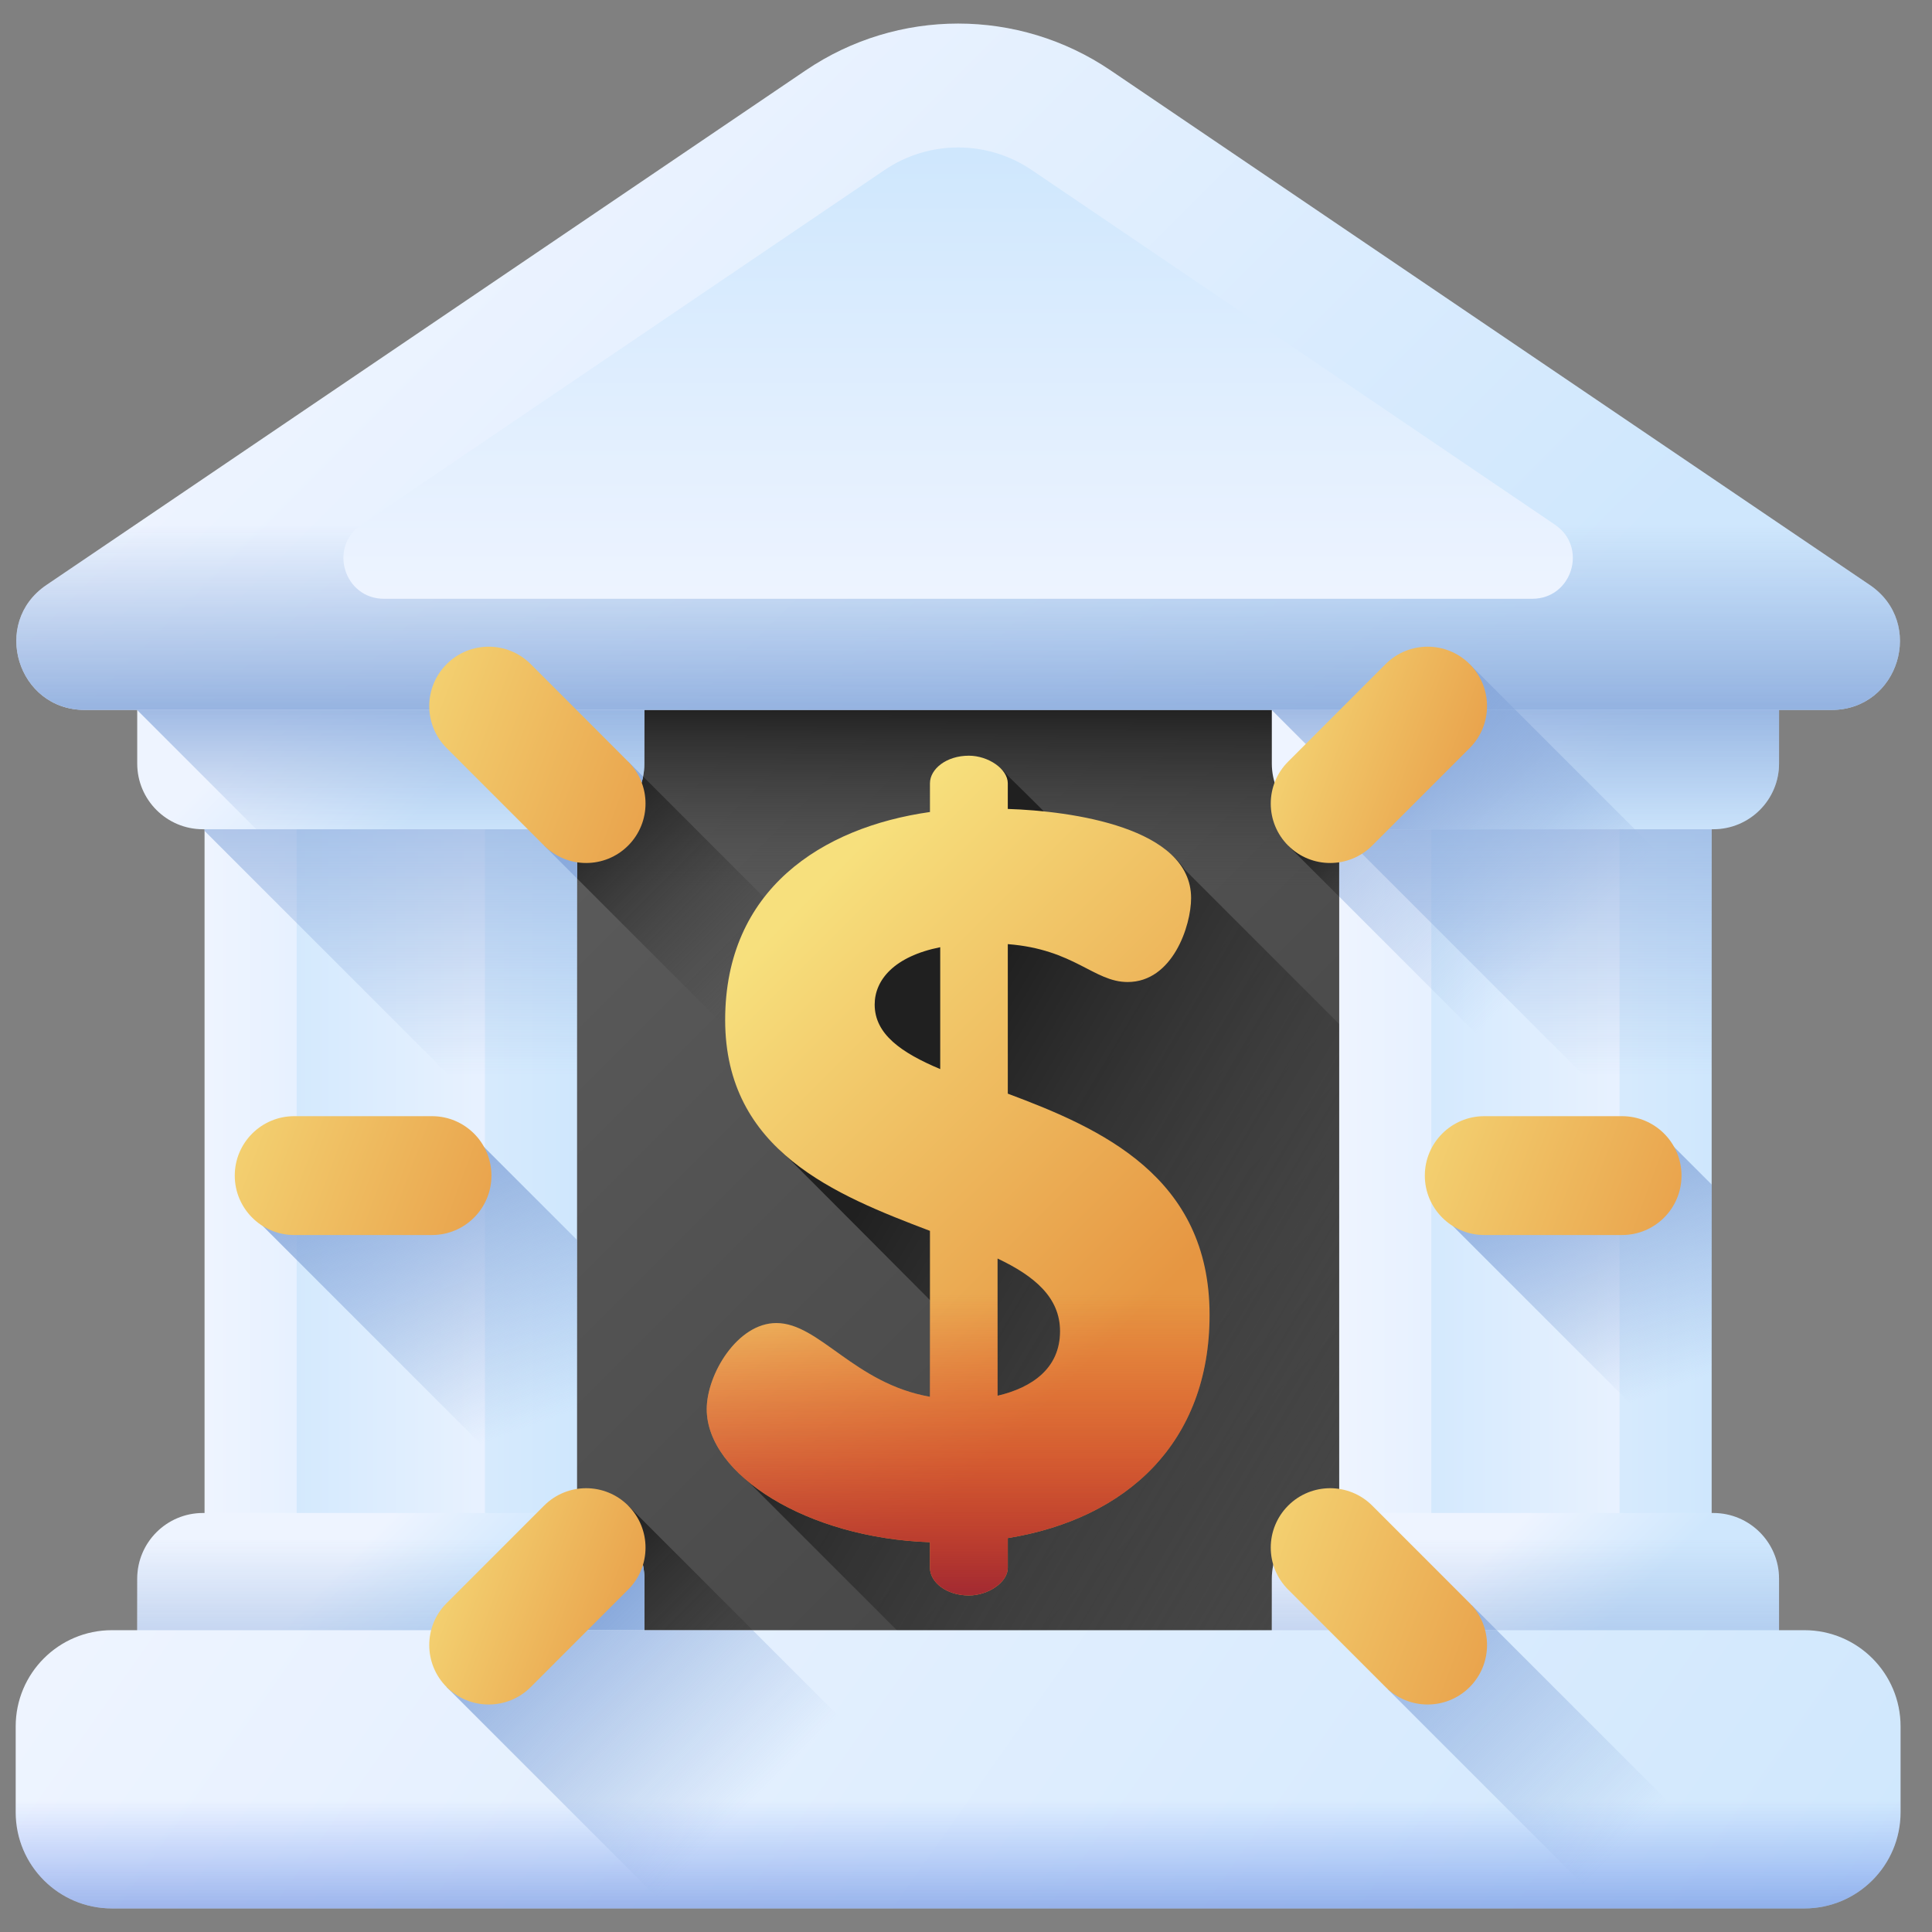
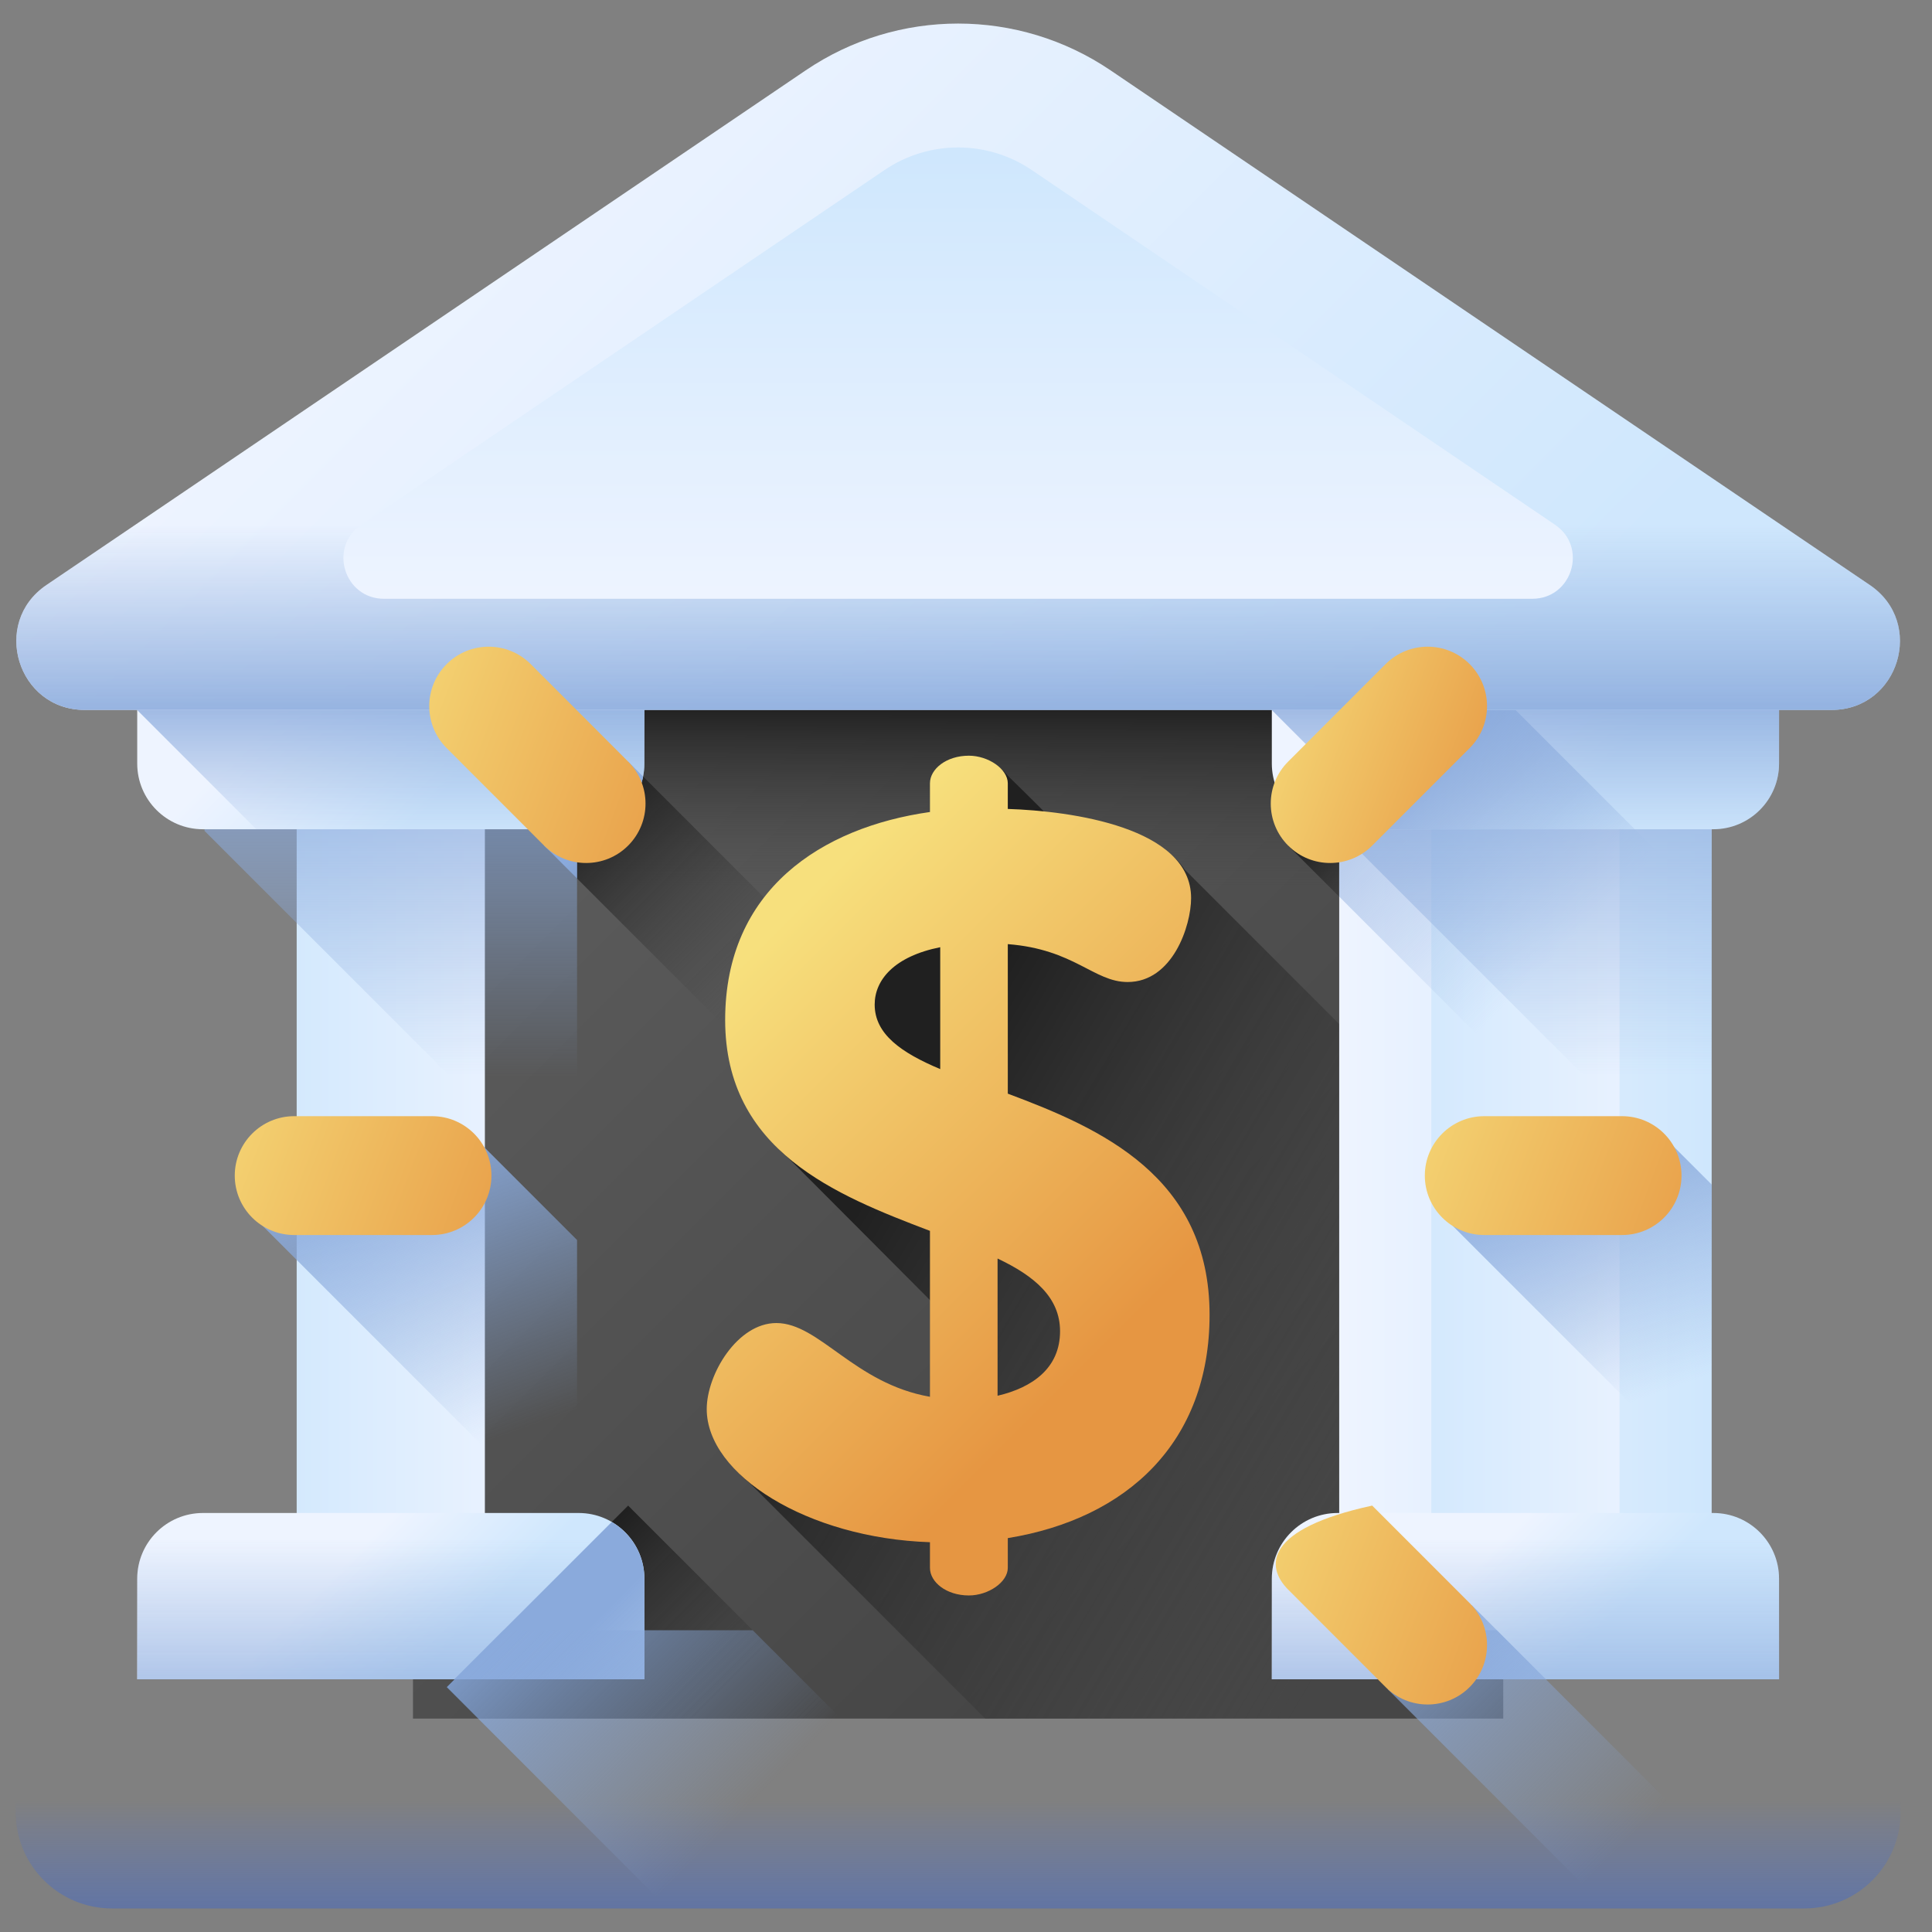
<svg xmlns="http://www.w3.org/2000/svg" width="41" height="41" viewBox="0 0 41 41" fill="none">
  <rect x="0" y="0" width="41" height="41" fill="#808080" stroke="none" />
  <g clip-path="url(#clip0_1171_1609)">
    <path d="M8.764 12.707H31.901V36.471H8.764V12.707Z" fill="url(#paint0_linear_1171_1609)" />
    <path d="M13.33 31.951L9.479 35.802L10.148 36.471H17.85L13.33 31.951Z" fill="url(#paint1_linear_1171_1609)" />
    <path d="M8.764 12.707H31.901V19.868H8.764V12.707Z" fill="url(#paint2_linear_1171_1609)" />
    <path d="M17.824 20.656L13.33 16.161L11.547 17.944L16.041 22.439L17.824 20.656Z" fill="url(#paint3_linear_1171_1609)" />
    <path d="M31.902 14.807L31.188 14.093L27.336 17.945L31.902 22.51V14.807Z" fill="url(#paint4_linear_1171_1609)" />
    <path d="M31.902 25.214L25.145 18.457C24.644 17.704 23.3 17.396 22.21 17.284C22.131 17.182 21.393 16.475 21.349 16.421C21.2 16.238 20.916 16.103 20.631 16.103C20.153 16.103 19.805 16.386 19.805 16.69V17.298C17.502 17.624 15.459 18.95 15.459 21.71C15.459 23.029 15.986 23.932 16.753 24.598C16.753 24.598 19.779 27.631 19.805 27.66V29.708C18.197 29.426 17.458 28.143 16.545 28.143C15.719 28.143 15.067 29.23 15.067 29.969C15.067 30.509 15.39 31.043 15.936 31.499L20.909 36.472H31.902V25.214Z" fill="url(#paint5_linear_1171_1609)" />
-     <path d="M4.341 14.069H12.246V35.637H4.341V14.069Z" fill="url(#paint6_linear_1171_1609)" />
    <path d="M6.296 14.069H10.29V35.637H6.296V14.069Z" fill="url(#paint7_linear_1171_1609)" />
    <path d="M4.341 17.633L12.246 25.537V14.069H4.341V17.633Z" fill="url(#paint8_linear_1171_1609)" />
    <path d="M12.246 18.644V17.245L11.546 17.944L12.246 18.644Z" fill="url(#paint9_linear_1171_1609)" />
    <path d="M13.675 14.069V16.203C13.675 16.973 13.051 17.598 12.28 17.598H4.307C3.536 17.598 2.912 16.973 2.912 16.203V14.069H13.675Z" fill="url(#paint10_linear_1171_1609)" />
    <path d="M2.912 14.069V15.069L5.44 17.598H12.28C13.051 17.598 13.675 16.973 13.675 16.203V14.069H2.912Z" fill="url(#paint11_linear_1171_1609)" />
    <path d="M13.33 16.161L11.893 17.598H12.28C12.956 17.598 13.519 17.117 13.648 16.48L13.33 16.161Z" fill="url(#paint12_linear_1171_1609)" />
    <path d="M13.675 35.637V33.503C13.675 32.733 13.051 32.108 12.28 32.108H4.307C3.536 32.108 2.912 32.733 2.912 33.503V35.637H13.675Z" fill="url(#paint13_linear_1171_1609)" />
    <path d="M13.675 35.637V33.503C13.675 32.733 13.051 32.108 12.28 32.108H4.307C3.536 32.108 2.912 32.733 2.912 33.503V35.637H13.675Z" fill="url(#paint14_linear_1171_1609)" />
    <path d="M12.982 32.299L9.643 35.637H13.675V33.503C13.675 32.989 13.396 32.541 12.982 32.299Z" fill="url(#paint15_linear_1171_1609)" />
    <path d="M28.42 14.069H36.324V35.637H28.42V14.069Z" fill="url(#paint16_linear_1171_1609)" />
    <path d="M30.375 14.069H34.369V35.637H30.375V14.069Z" fill="url(#paint17_linear_1171_1609)" />
    <path d="M28.42 19.028L36.324 26.933V19.23L31.188 14.093L28.42 16.861V19.028Z" fill="url(#paint18_linear_1171_1609)" />
    <path d="M28.42 17.633L36.324 25.537V14.069H28.42V17.633Z" fill="url(#paint19_linear_1171_1609)" />
    <path d="M37.754 14.069V16.203C37.754 16.973 37.13 17.598 36.359 17.598H28.386C27.615 17.598 26.99 16.973 26.99 16.203V14.069H37.754Z" fill="url(#paint20_linear_1171_1609)" />
    <path d="M26.99 14.069V15.069L29.519 17.598H36.359C37.13 17.598 37.754 16.973 37.754 16.203V14.069H26.99Z" fill="url(#paint21_linear_1171_1609)" />
    <path d="M28.386 17.598H34.693L31.188 14.093L27.809 17.472C27.985 17.552 28.18 17.598 28.386 17.598Z" fill="url(#paint22_linear_1171_1609)" />
    <path d="M37.754 35.637V33.503C37.754 32.733 37.13 32.108 36.359 32.108H28.386C27.615 32.108 26.99 32.733 26.99 33.503V35.637H37.754Z" fill="url(#paint23_linear_1171_1609)" />
    <path d="M37.754 35.637V33.503C37.754 32.733 37.13 32.108 36.359 32.108H28.386C27.615 32.108 26.99 32.733 26.99 33.503V35.637H37.754Z" fill="url(#paint24_linear_1171_1609)" />
    <path d="M32.806 35.637L31.232 34.063L29.658 35.637H32.806Z" fill="url(#paint25_linear_1171_1609)" />
    <path d="M17.098 1.493L0.985 12.415C-0.198 13.217 0.37 15.066 1.799 15.066H38.867C40.296 15.066 40.864 13.217 39.681 12.415L23.568 1.493C21.614 0.169 19.052 0.169 17.098 1.493Z" fill="url(#paint26_linear_1171_1609)" />
    <path d="M0.985 12.415C-0.198 13.217 0.37 15.066 1.799 15.066H38.867C40.296 15.066 40.864 13.217 39.681 12.415L36.612 10.335H4.054L0.985 12.415Z" fill="url(#paint27_linear_1171_1609)" />
-     <path d="M32.16 15.066L31.188 14.093L30.215 15.066H32.16Z" fill="url(#paint28_linear_1171_1609)" />
    <path d="M7.667 11.135L18.769 3.61C19.713 2.969 20.953 2.969 21.897 3.61L32.999 11.135C33.701 11.61 33.364 12.707 32.517 12.707H8.149C7.302 12.707 6.965 11.61 7.667 11.135Z" fill="url(#paint29_linear_1171_1609)" />
-     <path d="M38.291 40.5H2.375C1.247 40.5 0.333 39.586 0.333 38.458V36.637C0.333 35.509 1.247 34.595 2.375 34.595H38.291C39.419 34.595 40.333 35.509 40.333 36.637V38.458C40.333 39.586 39.419 40.5 38.291 40.5Z" fill="url(#paint30_linear_1171_1609)" />
    <path d="M0.333 36.637V38.458C0.333 39.586 1.247 40.5 2.375 40.5H38.291C39.419 40.5 40.333 39.586 40.333 38.458V36.637H0.333Z" fill="url(#paint31_linear_1171_1609)" />
    <path d="M21.387 23.209V20.036C22.8 20.145 23.213 20.84 23.93 20.84C24.886 20.84 25.277 19.645 25.277 19.058C25.277 17.558 22.735 17.21 21.387 17.167V16.624C21.387 16.32 20.974 16.037 20.561 16.037C20.083 16.037 19.735 16.319 19.735 16.624V17.232C17.432 17.558 15.389 18.884 15.389 21.644C15.389 24.426 17.736 25.361 19.735 26.121V29.642C18.127 29.36 17.388 28.077 16.475 28.077C15.649 28.077 14.998 29.164 14.998 29.903C14.998 31.294 17.128 32.641 19.735 32.728V33.272C19.735 33.576 20.083 33.858 20.561 33.858C20.974 33.858 21.387 33.576 21.387 33.272V32.641C23.93 32.228 25.669 30.598 25.669 27.903C25.669 24.969 23.365 23.948 21.387 23.209ZM19.953 22.688C19.127 22.34 18.562 21.948 18.562 21.318C18.562 20.797 18.975 20.297 19.953 20.101V22.688ZM21.17 29.62V26.708C21.952 27.078 22.496 27.534 22.496 28.251C22.496 29.034 21.909 29.447 21.17 29.62Z" fill="url(#paint32_linear_1171_1609)" />
-     <path d="M19.735 26.121V29.642C18.127 29.36 17.388 28.077 16.475 28.077C15.649 28.077 14.998 29.164 14.998 29.903C14.998 31.294 17.128 32.641 19.735 32.728V33.272C19.735 33.576 20.083 33.858 20.561 33.858C20.974 33.858 21.387 33.576 21.387 33.272V32.641C23.93 32.228 25.669 30.598 25.669 27.903C25.669 26.672 25.263 25.779 24.646 25.101H17.477C18.184 25.525 18.984 25.835 19.735 26.121ZM21.17 26.708C21.952 27.078 22.496 27.534 22.496 28.251C22.496 29.034 21.909 29.446 21.17 29.62V26.708Z" fill="url(#paint33_linear_1171_1609)" />
    <path d="M36.325 25.139L35.49 24.304H31.394C30.884 24.304 30.471 24.717 30.471 25.227V25.657L36.325 31.511V25.139Z" fill="url(#paint34_linear_1171_1609)" />
    <path d="M34.423 23.687H31.498C30.802 23.687 30.237 24.252 30.237 24.948C30.237 25.644 30.802 26.209 31.498 26.209H34.423C35.12 26.209 35.684 25.644 35.684 24.948C35.684 24.252 35.12 23.687 34.423 23.687Z" fill="url(#paint35_linear_1171_1609)" />
    <path d="M12.246 26.315L10.235 24.304H6.139C5.629 24.304 5.216 24.717 5.216 25.227V25.657L12.246 32.688V26.315Z" fill="url(#paint36_linear_1171_1609)" />
    <path d="M10.429 24.948C10.429 24.252 9.865 23.687 9.168 23.687H6.243C5.547 23.687 4.982 24.252 4.982 24.948C4.982 25.644 5.547 26.209 6.243 26.209H9.168C9.865 26.209 10.429 25.644 10.429 24.948Z" fill="url(#paint37_linear_1171_1609)" />
    <path d="M31.764 34.596H30.7L29.449 35.847L34.102 40.5H37.668L31.764 34.596Z" fill="url(#paint38_linear_1171_1609)" />
-     <path d="M29.12 31.951C28.627 31.459 27.829 31.459 27.337 31.951C26.844 32.444 26.844 33.242 27.337 33.734L29.405 35.803C29.897 36.295 30.696 36.295 31.188 35.803C31.68 35.31 31.68 34.512 31.188 34.02L29.12 31.951Z" fill="url(#paint39_linear_1171_1609)" />
+     <path d="M29.12 31.951C26.844 32.444 26.844 33.242 27.337 33.734L29.405 35.803C29.897 36.295 30.696 36.295 31.188 35.803C31.68 35.31 31.68 34.512 31.188 34.02L29.12 31.951Z" fill="url(#paint39_linear_1171_1609)" />
    <path d="M11.262 14.093C10.769 13.601 9.971 13.601 9.479 14.093C8.986 14.586 8.986 15.384 9.479 15.876L11.547 17.945C12.04 18.437 12.838 18.437 13.33 17.945C13.822 17.452 13.822 16.654 13.33 16.162L11.262 14.093Z" fill="url(#paint40_linear_1171_1609)" />
    <path d="M15.974 34.596H10.686L9.479 35.803L14.176 40.5H21.879L15.974 34.596Z" fill="url(#paint41_linear_1171_1609)" />
-     <path d="M13.33 31.951C12.838 31.459 12.04 31.459 11.547 31.951L9.479 34.02C8.986 34.512 8.986 35.31 9.479 35.803C9.971 36.295 10.769 36.295 11.262 35.803L13.33 33.734C13.822 33.242 13.822 32.444 13.33 31.951Z" fill="url(#paint42_linear_1171_1609)" />
    <path d="M27.337 17.945C27.829 18.437 28.627 18.437 29.12 17.945L31.188 15.876C31.68 15.384 31.68 14.586 31.188 14.093C30.696 13.601 29.897 13.601 29.405 14.093L27.337 16.162C26.844 16.654 26.844 17.452 27.337 17.945Z" fill="url(#paint43_linear_1171_1609)" />
  </g>
  <defs>
    <linearGradient id="paint0_linear_1171_1609" x1="13.269" y1="17.525" x2="26.513" y2="30.77" gradientUnits="userSpaceOnUse">
      <stop stop-color="#5A5A5A" />
      <stop offset="1" stop-color="#464646" />
    </linearGradient>
    <linearGradient id="paint1_linear_1171_1609" x1="15.664" y1="38.136" x2="11.433" y2="33.906" gradientUnits="userSpaceOnUse">
      <stop stop-color="#464646" stop-opacity="0" />
      <stop offset="1" stop-color="#202020" />
    </linearGradient>
    <linearGradient id="paint2_linear_1171_1609" x1="20.333" y1="18.853" x2="20.333" y2="14.928" gradientUnits="userSpaceOnUse">
      <stop stop-color="#464646" stop-opacity="0" />
      <stop offset="1" stop-color="#202020" />
    </linearGradient>
    <linearGradient id="paint3_linear_1171_1609" x1="16.263" y1="20.877" x2="12.425" y2="17.04" gradientUnits="userSpaceOnUse">
      <stop stop-color="#464646" stop-opacity="0" />
      <stop offset="1" stop-color="#202020" />
    </linearGradient>
    <linearGradient id="paint4_linear_1171_1609" x1="31.705" y1="18.462" x2="29.34" y2="16.096" gradientUnits="userSpaceOnUse">
      <stop stop-color="#464646" stop-opacity="0" />
      <stop offset="1" stop-color="#202020" />
    </linearGradient>
    <linearGradient id="paint5_linear_1171_1609" x1="30.29" y1="31.651" x2="18.694" y2="24.821" gradientUnits="userSpaceOnUse">
      <stop stop-color="#464646" stop-opacity="0" />
      <stop offset="1" stop-color="#202020" />
    </linearGradient>
    <linearGradient id="paint6_linear_1171_1609" x1="4.421" y1="24.853" x2="12.189" y2="24.853" gradientUnits="userSpaceOnUse">
      <stop stop-color="#EEF4FF" />
      <stop offset="1" stop-color="#CFE7FD" />
    </linearGradient>
    <linearGradient id="paint7_linear_1171_1609" x1="11.519" y1="24.853" x2="5.282" y2="24.853" gradientUnits="userSpaceOnUse">
      <stop stop-color="#EEF4FF" />
      <stop offset="1" stop-color="#CFE7FD" />
    </linearGradient>
    <linearGradient id="paint8_linear_1171_1609" x1="8.293" y1="22.853" x2="8.293" y2="14.34" gradientUnits="userSpaceOnUse">
      <stop stop-color="#8AAADC" stop-opacity="0" />
      <stop offset="1" stop-color="#8AAADC" />
    </linearGradient>
    <linearGradient id="paint9_linear_1171_1609" x1="14.273" y1="19.971" x2="12.302" y2="18.001" gradientUnits="userSpaceOnUse">
      <stop stop-color="#8AAADC" stop-opacity="0" />
      <stop offset="1" stop-color="#8AAADC" />
    </linearGradient>
    <linearGradient id="paint10_linear_1171_1609" x1="6.921" y1="14.052" x2="9.559" y2="16.69" gradientUnits="userSpaceOnUse">
      <stop stop-color="#EEF4FF" />
      <stop offset="1" stop-color="#CFE7FD" />
    </linearGradient>
    <linearGradient id="paint11_linear_1171_1609" x1="8.294" y1="17.872" x2="8.294" y2="14.225" gradientUnits="userSpaceOnUse">
      <stop stop-color="#8AAADC" stop-opacity="0" />
      <stop offset="1" stop-color="#8AAADC" />
    </linearGradient>
    <linearGradient id="paint12_linear_1171_1609" x1="15.743" y1="20.011" x2="12.474" y2="16.743" gradientUnits="userSpaceOnUse">
      <stop stop-color="#8AAADC" stop-opacity="0" />
      <stop offset="1" stop-color="#8AAADC" />
    </linearGradient>
    <linearGradient id="paint13_linear_1171_1609" x1="7.244" y1="33.232" x2="9.248" y2="35.236" gradientUnits="userSpaceOnUse">
      <stop stop-color="#EEF4FF" />
      <stop offset="1" stop-color="#CFE7FD" />
    </linearGradient>
    <linearGradient id="paint14_linear_1171_1609" x1="8.294" y1="32.657" x2="8.294" y2="37.482" gradientUnits="userSpaceOnUse">
      <stop stop-color="#8AAADC" stop-opacity="0" />
      <stop offset="1" stop-color="#8AAADC" />
    </linearGradient>
    <linearGradient id="paint15_linear_1171_1609" x1="14.673" y1="37.296" x2="12.205" y2="34.828" gradientUnits="userSpaceOnUse">
      <stop stop-color="#8AAADC" stop-opacity="0" />
      <stop offset="1" stop-color="#8AAADC" />
    </linearGradient>
    <linearGradient id="paint16_linear_1171_1609" x1="28.499" y1="24.853" x2="36.267" y2="24.853" gradientUnits="userSpaceOnUse">
      <stop stop-color="#EEF4FF" />
      <stop offset="1" stop-color="#CFE7FD" />
    </linearGradient>
    <linearGradient id="paint17_linear_1171_1609" x1="35.597" y1="24.853" x2="29.36" y2="24.853" gradientUnits="userSpaceOnUse">
      <stop stop-color="#EEF4FF" />
      <stop offset="1" stop-color="#CFE7FD" />
    </linearGradient>
    <linearGradient id="paint18_linear_1171_1609" x1="33.254" y1="20.011" x2="26.919" y2="13.676" gradientUnits="userSpaceOnUse">
      <stop stop-color="#8AAADC" stop-opacity="0" />
      <stop offset="1" stop-color="#8AAADC" />
    </linearGradient>
    <linearGradient id="paint19_linear_1171_1609" x1="32.372" y1="22.853" x2="32.372" y2="14.34" gradientUnits="userSpaceOnUse">
      <stop stop-color="#8AAADC" stop-opacity="0" />
      <stop offset="1" stop-color="#8AAADC" />
    </linearGradient>
    <linearGradient id="paint20_linear_1171_1609" x1="31" y1="14.052" x2="33.637" y2="16.69" gradientUnits="userSpaceOnUse">
      <stop stop-color="#EEF4FF" />
      <stop offset="1" stop-color="#CFE7FD" />
    </linearGradient>
    <linearGradient id="paint21_linear_1171_1609" x1="32.372" y1="17.872" x2="32.372" y2="14.225" gradientUnits="userSpaceOnUse">
      <stop stop-color="#8AAADC" stop-opacity="0" />
      <stop offset="1" stop-color="#8AAADC" />
    </linearGradient>
    <linearGradient id="paint22_linear_1171_1609" x1="33.745" y1="20.029" x2="29.605" y2="15.89" gradientUnits="userSpaceOnUse">
      <stop stop-color="#8AAADC" stop-opacity="0" />
      <stop offset="1" stop-color="#8AAADC" />
    </linearGradient>
    <linearGradient id="paint23_linear_1171_1609" x1="31.323" y1="33.232" x2="33.327" y2="35.236" gradientUnits="userSpaceOnUse">
      <stop stop-color="#EEF4FF" />
      <stop offset="1" stop-color="#CFE7FD" />
    </linearGradient>
    <linearGradient id="paint24_linear_1171_1609" x1="32.372" y1="32.657" x2="32.372" y2="37.482" gradientUnits="userSpaceOnUse">
      <stop stop-color="#8AAADC" stop-opacity="0" />
      <stop offset="1" stop-color="#8AAADC" />
    </linearGradient>
    <linearGradient id="paint25_linear_1171_1609" x1="33.351" y1="37.756" x2="29.932" y2="34.337" gradientUnits="userSpaceOnUse">
      <stop stop-color="#8AAADC" stop-opacity="0" />
      <stop offset="1" stop-color="#8AAADC" />
    </linearGradient>
    <linearGradient id="paint26_linear_1171_1609" x1="9.826" y1="3.111" x2="26.507" y2="19.791" gradientUnits="userSpaceOnUse">
      <stop stop-color="#EEF4FF" />
      <stop offset="1" stop-color="#CFE7FD" />
    </linearGradient>
    <linearGradient id="paint27_linear_1171_1609" x1="20.333" y1="11.119" x2="20.333" y2="15.669" gradientUnits="userSpaceOnUse">
      <stop stop-color="#8AAADC" stop-opacity="0" />
      <stop offset="1" stop-color="#8AAADC" />
    </linearGradient>
    <linearGradient id="paint28_linear_1171_1609" x1="33.536" y1="17.414" x2="31.213" y2="15.091" gradientUnits="userSpaceOnUse">
      <stop stop-color="#8AAADC" stop-opacity="0" />
      <stop offset="1" stop-color="#8AAADC" />
    </linearGradient>
    <linearGradient id="paint29_linear_1171_1609" x1="20.333" y1="12.9" x2="20.333" y2="3.322" gradientUnits="userSpaceOnUse">
      <stop stop-color="#EEF4FF" />
      <stop offset="1" stop-color="#CFE7FD" />
    </linearGradient>
    <linearGradient id="paint30_linear_1171_1609" x1="6.466" y1="27.803" x2="35.113" y2="47.934" gradientUnits="userSpaceOnUse">
      <stop stop-color="#EEF4FF" />
      <stop offset="1" stop-color="#CFE7FD" />
    </linearGradient>
    <linearGradient id="paint31_linear_1171_1609" x1="20.333" y1="38.206" x2="20.333" y2="43.541" gradientUnits="userSpaceOnUse">
      <stop stop-color="#4071F7" stop-opacity="0" />
      <stop offset="1" stop-color="#30569F" />
    </linearGradient>
    <linearGradient id="paint32_linear_1171_1609" x1="15.861" y1="20.293" x2="23.814" y2="28.246" gradientUnits="userSpaceOnUse">
      <stop stop-color="#F7E07D" />
      <stop offset="1" stop-color="#E69642" />
    </linearGradient>
    <linearGradient id="paint33_linear_1171_1609" x1="20.333" y1="27.48" x2="20.333" y2="33.759" gradientUnits="userSpaceOnUse">
      <stop stop-color="#D52C1C" stop-opacity="0" />
      <stop offset="0.28" stop-color="#D12C1E" stop-opacity="0.28" />
      <stop offset="0.574" stop-color="#C42C23" stop-opacity="0.574" />
      <stop offset="0.872" stop-color="#AF2B2C" stop-opacity="0.872" />
      <stop offset="1" stop-color="#A42B31" />
    </linearGradient>
    <linearGradient id="paint34_linear_1171_1609" x1="34.924" y1="29.655" x2="32.991" y2="24.262" gradientUnits="userSpaceOnUse">
      <stop stop-color="#8AAADC" stop-opacity="0" />
      <stop offset="1" stop-color="#8AAADC" />
    </linearGradient>
    <linearGradient id="paint35_linear_1171_1609" x1="28.572" y1="23.302" x2="37.056" y2="26.483" gradientUnits="userSpaceOnUse">
      <stop stop-color="#F7E07D" />
      <stop offset="1" stop-color="#E69642" />
    </linearGradient>
    <linearGradient id="paint36_linear_1171_1609" x1="10.378" y1="30.581" x2="8.103" y2="24.234" gradientUnits="userSpaceOnUse">
      <stop stop-color="#8AAADC" stop-opacity="0" />
      <stop offset="1" stop-color="#8AAADC" />
    </linearGradient>
    <linearGradient id="paint37_linear_1171_1609" x1="3.317" y1="23.302" x2="11.801" y2="26.483" gradientUnits="userSpaceOnUse">
      <stop stop-color="#F7E07D" />
      <stop offset="1" stop-color="#E69642" />
    </linearGradient>
    <linearGradient id="paint38_linear_1171_1609" x1="34.482" y1="39.097" x2="28.753" y2="33.368" gradientUnits="userSpaceOnUse">
      <stop stop-color="#8AAADC" stop-opacity="0" />
      <stop offset="1" stop-color="#8AAADC" />
    </linearGradient>
    <linearGradient id="paint39_linear_1171_1609" x1="24.937" y1="32.255" x2="33.298" y2="35.39" gradientUnits="userSpaceOnUse">
      <stop stop-color="#F7E07D" />
      <stop offset="1" stop-color="#E69642" />
    </linearGradient>
    <linearGradient id="paint40_linear_1171_1609" x1="7.079" y1="14.397" x2="15.44" y2="17.532" gradientUnits="userSpaceOnUse">
      <stop stop-color="#F7E07D" />
      <stop offset="1" stop-color="#E69642" />
    </linearGradient>
    <linearGradient id="paint41_linear_1171_1609" x1="15.86" y1="38.333" x2="10.707" y2="33.179" gradientUnits="userSpaceOnUse">
      <stop stop-color="#8AAADC" stop-opacity="0" />
      <stop offset="1" stop-color="#8AAADC" />
    </linearGradient>
    <linearGradient id="paint42_linear_1171_1609" x1="8.291" y1="32.709" x2="14.31" y2="34.966" gradientUnits="userSpaceOnUse">
      <stop stop-color="#F7E07D" />
      <stop offset="1" stop-color="#E69642" />
    </linearGradient>
    <linearGradient id="paint43_linear_1171_1609" x1="26.149" y1="14.851" x2="32.168" y2="17.108" gradientUnits="userSpaceOnUse">
      <stop stop-color="#F7E07D" />
      <stop offset="1" stop-color="#E69642" />
    </linearGradient>
    <clipPath id="clip0_1171_1609">
      <rect width="40" height="40" fill="white" transform="translate(0.333 0.5)" />
    </clipPath>
  </defs>
</svg>